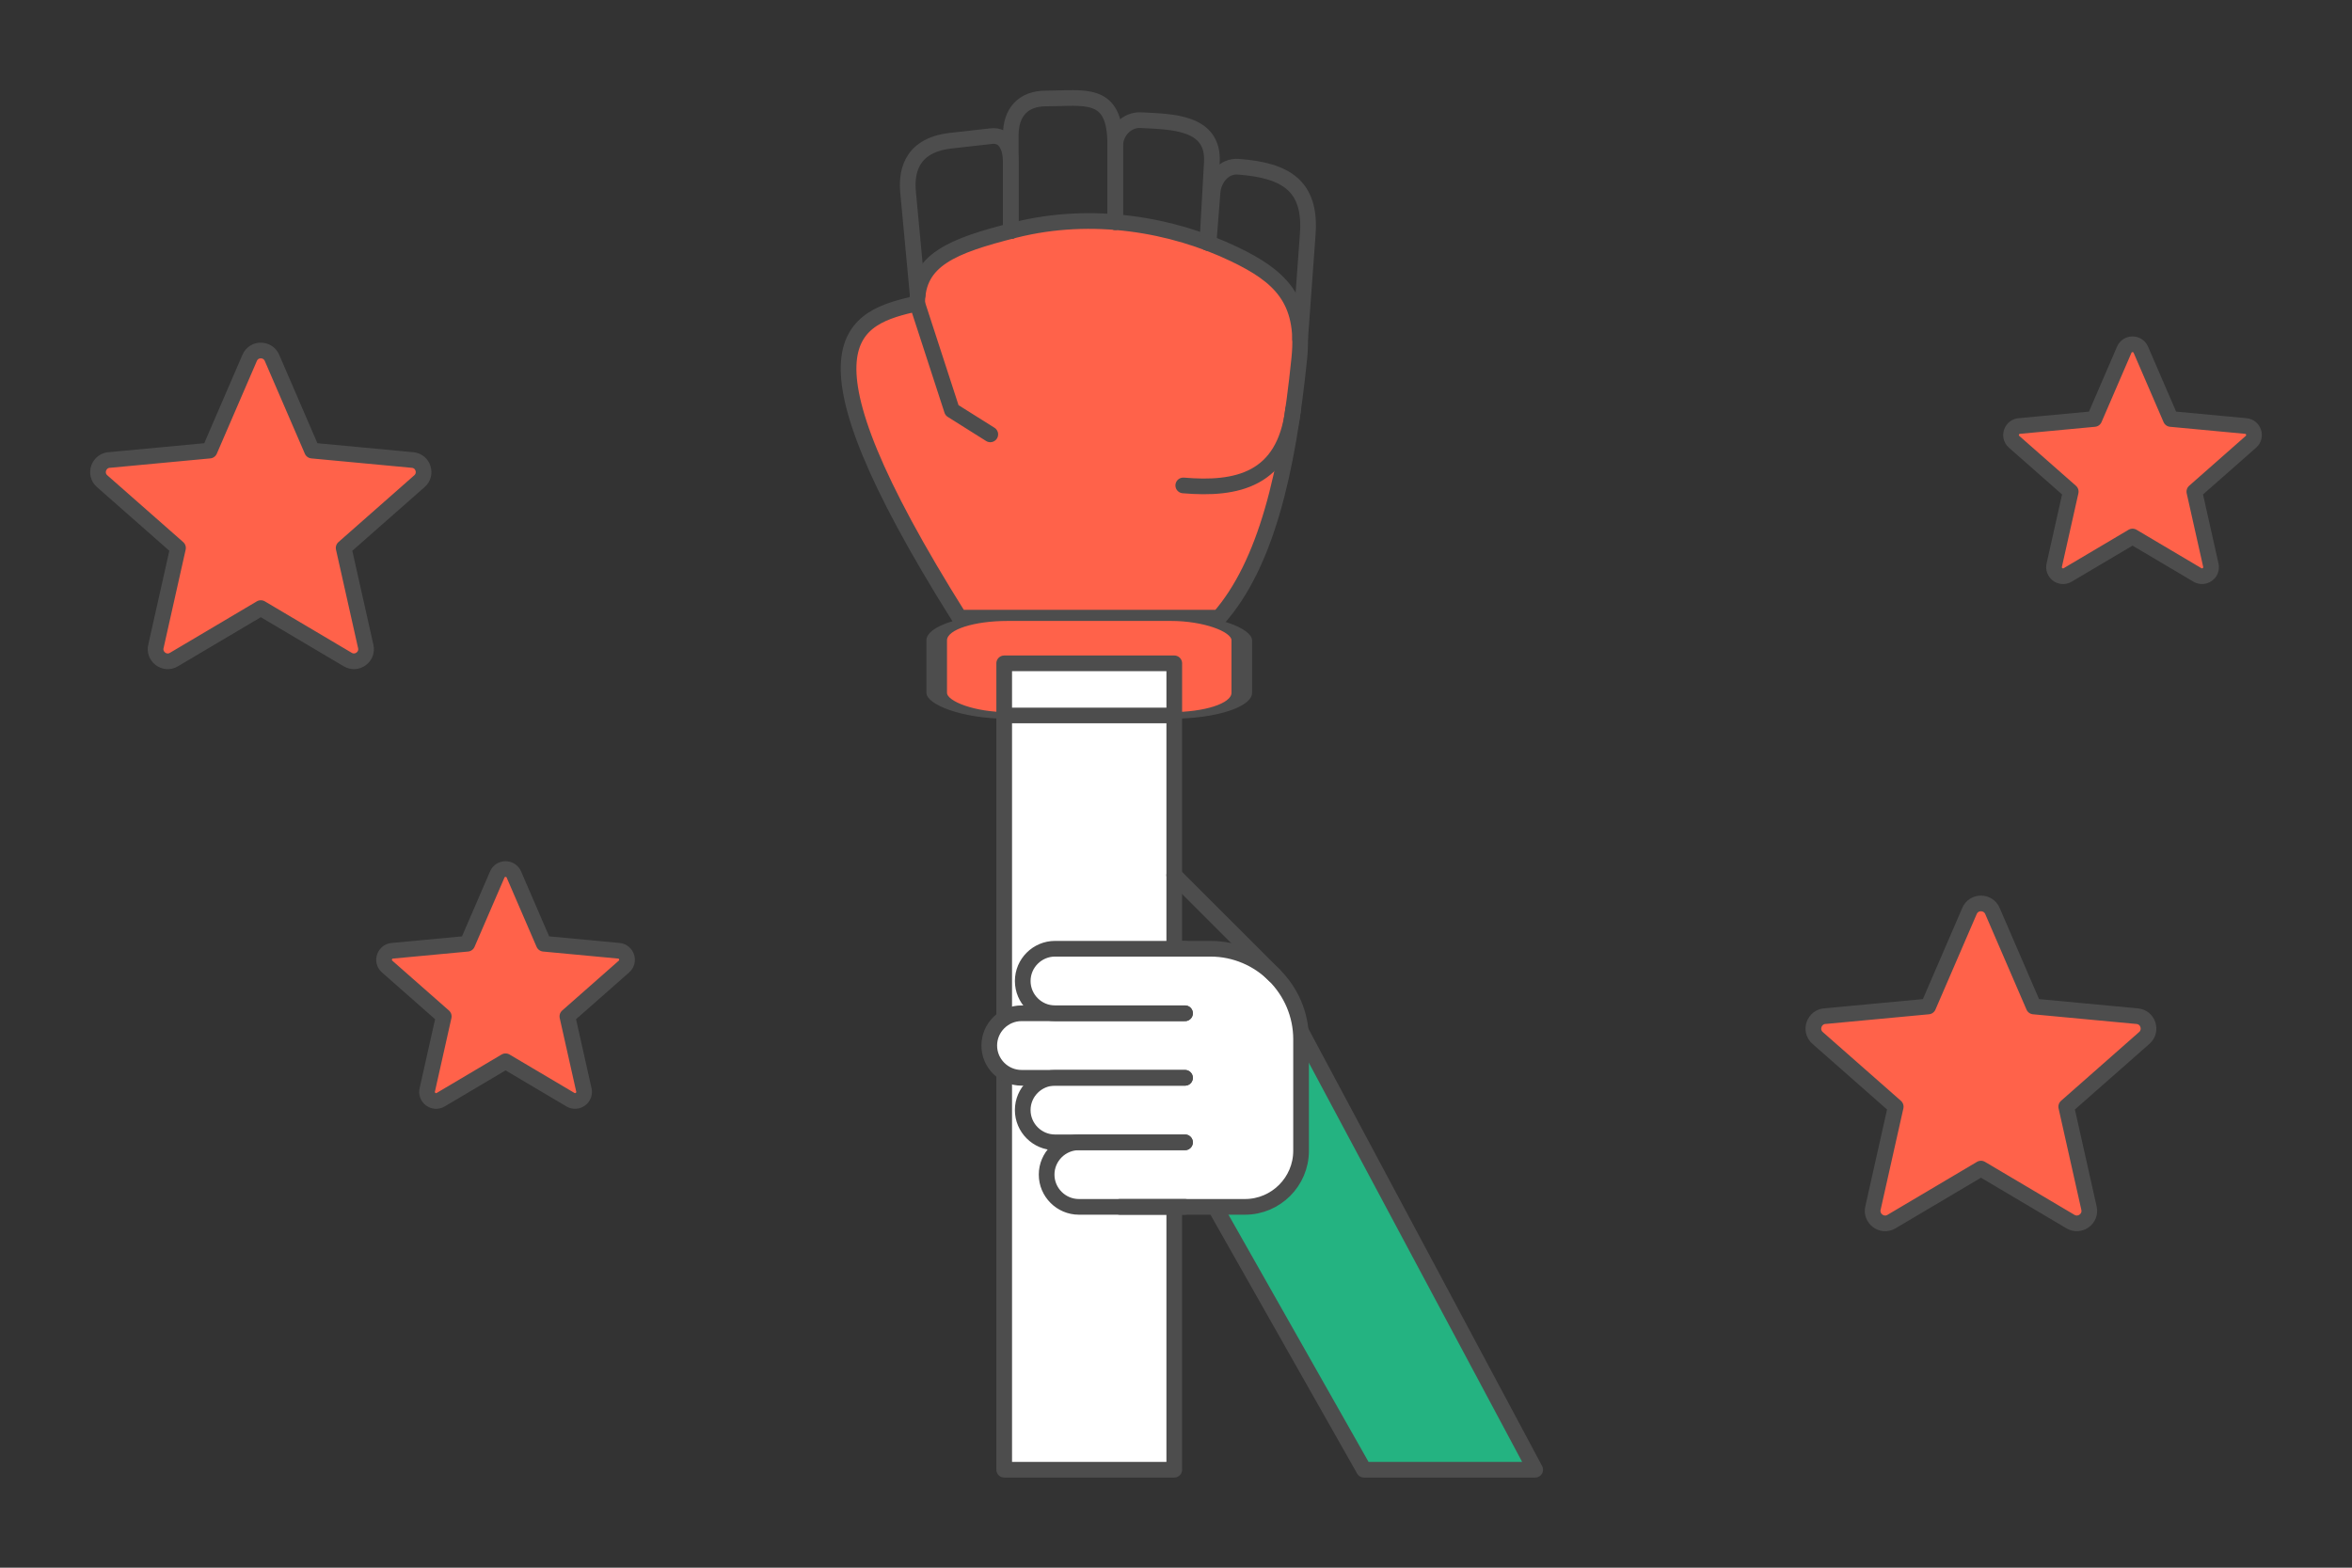
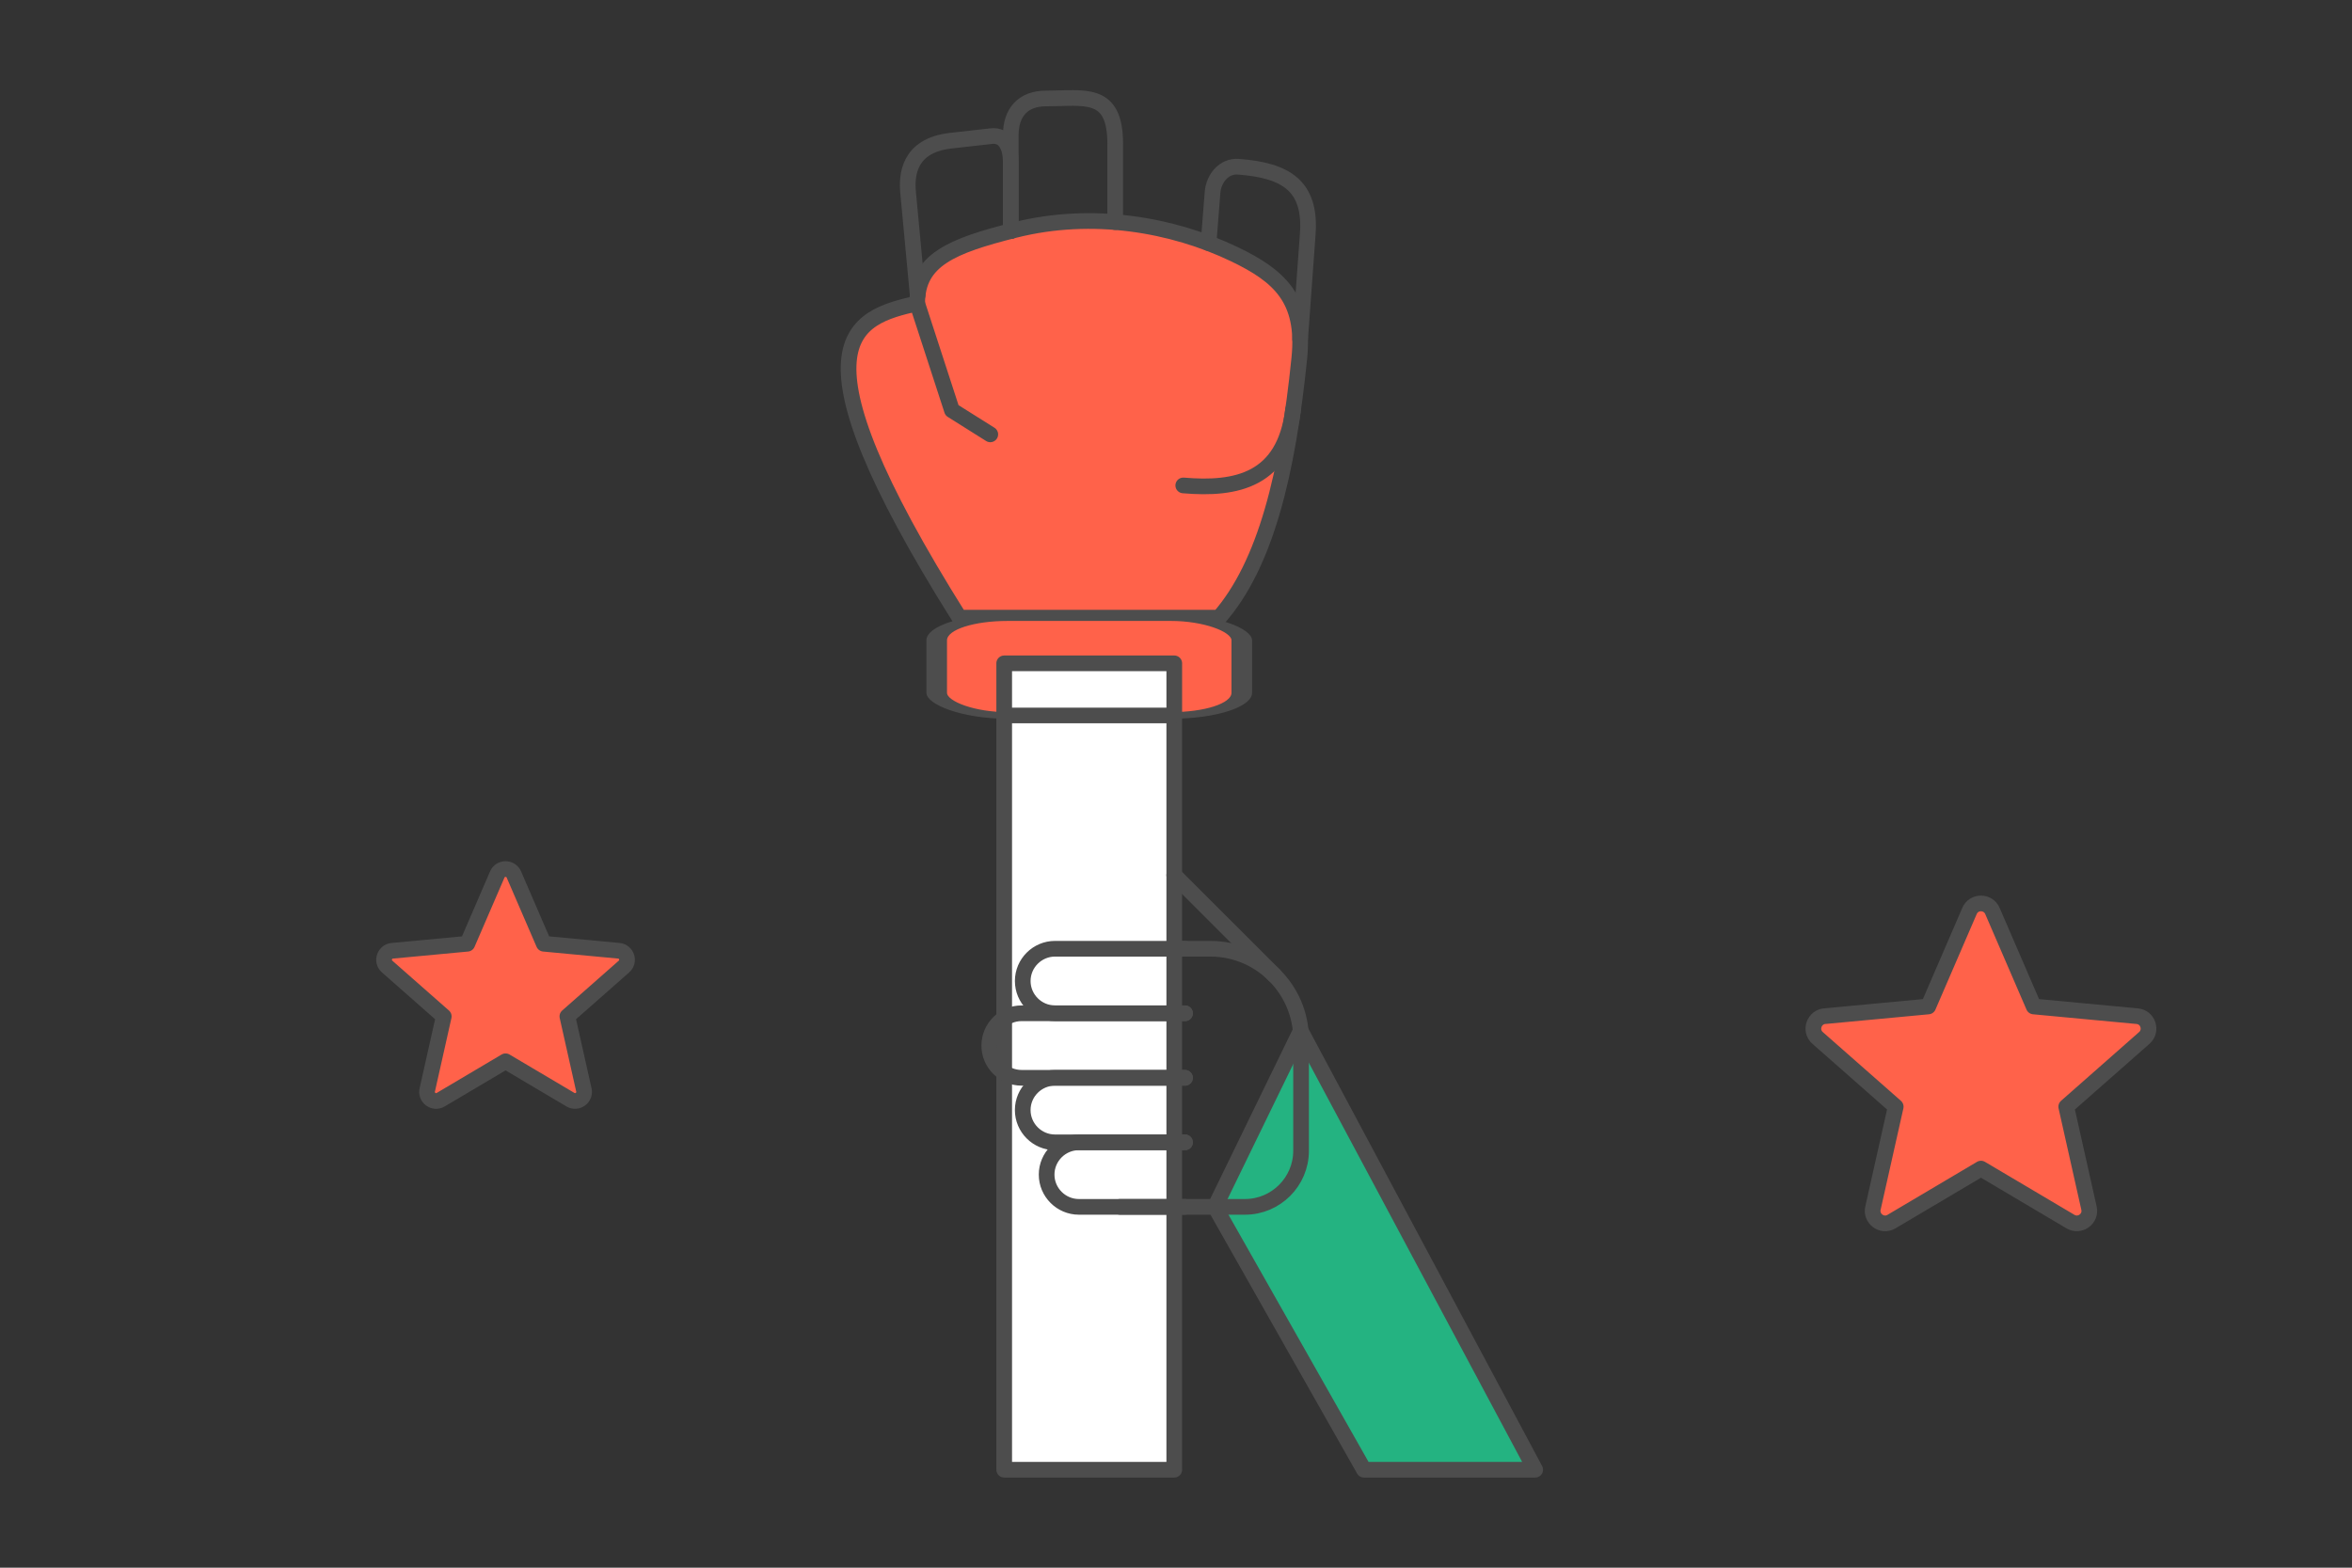
<svg xmlns="http://www.w3.org/2000/svg" xml:space="preserve" width="300px" height="200px" version="1.1" style="shape-rendering:geometricPrecision; text-rendering:geometricPrecision; image-rendering:optimizeQuality; fill-rule:evenodd; clip-rule:evenodd" viewBox="0 0 175913.8 117275.9">
  <rect x="0" y="0" width="175913.8" height="117275.9" fill="#333333" stroke="none" />
  <defs>
    <style type="text/css">
   
    .str1 {stroke:#4D4D4D;stroke-width:1172.5;stroke-linecap:round;stroke-linejoin:round;stroke-miterlimit:2.613}
    .str0 {stroke:#4D4D4D;stroke-width:1172.8;stroke-linecap:round;stroke-linejoin:round;stroke-miterlimit:2.613}
    .fil0 {fill:none}
    .fil2 {fill:#24B381}
    .fil4 {fill:#FF624A}
    .fil1 {fill:white}
    .fil3 {fill:#FF624A;fill-rule:nonzero}
   
  </style>
  </defs>
  <g id="Layer_x0020_1">
    <g id="_1981197087520">
      <polygon class="fil0" points="0,0 175913.8,0 175913.8,117275.9 0,117275.9 " />
      <g>
        <rect class="fil1 str0" x="75107.3" y="46925.6" width="12719.8" height="63020.8" />
        <polygon class="fil2 str0" points="90876.1,90283.7 102014.8,109946.6 114822.8,109946.4 97282.6,77117 " />
-         <path class="fil1" d="M95322.9 72963.4c782.1,782.6 1375.7,1755 1702.3,2838.4 186.6,616.8 286.8,1269.5 286.5,1944.3l-0.4 8346.9c0.2,700.6 -173.9,1362 -481.1,1943.8 -703.9,1333 -2104.1,2246.2 -3709,2247.2l-4490.2 -0.7 -804.8 0 -7132.3 -0.5 -14.6 0.2c-1320.7,-8.5 -2398.3,-1090.5 -2398.3,-2413.4 -0.3,-1327.9 1085.4,-2413.3 2413.8,-2413.3l-1788.5 -0.7c-1327.6,0.4 -2413.1,-1085.3 -2412.9,-2413.9 -0.2,-1327.2 1085.7,-2412.7 2413.9,-2412.5l-2503.2 -0.9c-1327.5,0.2 -2414.1,-1085.7 -2413.9,-2413.4 0.3,-1327.9 1086,-2413.8 2413.2,-2413.4l2503.9 0c-1328.2,0 -2413.4,-1086.1 -2413.4,-2413.8 -0.5,-1327.2 1085.7,-2413.4 2413.4,-2413.6l804.1 0.4 8115.5 0.7 2713.5 -0.2c1861.9,-0.5 3555.5,761.8 4782.5,1988.4z" />
-         <path class="fil0 str0" d="M88631.9 70974.5l-9724.6 -0.4c-1328.2,0.2 -2413.9,1086.4 -2413.4,2413.6l0 0.7c0,1327 1085.2,2413.1 2413.4,2413.1l9724.2 0.3" />
+         <path class="fil0 str0" d="M88631.9 70974.5l-9724.6 -0.4c-1328.2,0.2 -2413.9,1086.4 -2413.4,2413.6c0,1327 1085.2,2413.1 2413.4,2413.1l9724.2 0.3" />
        <path class="fil0 str0" d="M88631.5 75801.8l-12227.9 -0.3c-1327.4,-0.4 -2412.9,1086 -2413.1,2413l0.2 0.9c-0.5,1327.2 1085.5,2413.1 2413.4,2412.9l12227.4 0.9" />
        <path class="fil0 str0" d="M88631.5 80629.2l-9724.2 -0.4c-1328.4,-0.5 -2414.1,1085.7 -2413.9,2413.1l0 0.5c-0.2,1327.9 1085.3,2413.9 2412.9,2413.4l9725.2 0.2" />
        <path class="fil0 str0" d="M88631 85456l-7936.2 0c-1328.4,-0.2 -2414.1,1085.7 -2413.8,2413.6l0 0.3c-0.3,1327.2 1085.2,2413.4 2413.1,2413.4l7936.9 0" />
        <path class="fil0 str0" d="M87826.9 70975.2l2713.5 -0.2c1861.9,-0.5 3555.5,761.8 4782.5,1988.4 1227,1227.2 1989.1,2921 1988.8,4782.7l-0.4 8347.1c-0.3,2304.6 -1885.7,4190.5 -4190.3,4189.8l-9352.3 -0.2" />
        <line class="fil0 str0" x1="95322.9" y1="72963.4" x2="87827.2" y2="65467.2" />
-         <path class="fil3 str0" d="M20341.6 26768.2l2997 6939.8 7520.7 705.3c797.3,72.3 1104.4,1062.9 516.2,1580.5l-5673.2 4997.4 1653.9 7373.1c175.5,780.1 -670.2,1376.4 -1343.8,978.4l-6504.7 -3852.1 -6503.9 3853c-706.7,417.6 -1547,-249.1 -1335.5,-1020.2l1644.6 -7332.2 -5674.5 -4995.4c-625.9,-550.8 -234.3,-1573.5 582.7,-1588.5l7455.8 -699.3 2997 -6939.8c316.9,-737.8 1357.2,-722.1 1667.7,0z" />
        <path class="fil3 str0" d="M38435.1 65420.8l2236.3 5178.6 5612.4 526.3c594.9,53.8 824.2,793.3 385.1,1179.5l-4233.3 3729.3 1234.2 5502c130.7,582.2 -500.3,1027.1 -1003.1,730l-4854 -2874.4 -4853.3 2875.1c-527.3,311.6 -1154.6,-185.9 -996.6,-761.2l1227.2 -5471.5 -4234.6 -3727.9c-467.1,-410.9 -174.8,-1174.2 434.9,-1185.5l5563.9 -521.7 2236.3 -5178.6c236.7,-550.9 1012.8,-538.8 1244.6,0z" />
-         <path class="fil3 str0" d="M160122 26164.8l2236.3 5178.6 5612.4 526.3c594.9,53.8 824.1,793.2 385.1,1179.5l-4233.3 3729.3 1234.2 5502c130.6,582.2 -500.3,1027.1 -1003.1,730l-4854 -2874.4 -4853.4 2875.1c-527.2,311.6 -1154.5,-185.9 -996.6,-761.2l1227.3 -5471.5 -4234.7 -3727.9c-467,-411 -174.7,-1174.2 435,-1185.5l5563.9 -521.7 2236.3 -5178.6c236.6,-550.9 1012.8,-538.9 1244.6,0z" />
        <path class="fil3 str0" d="M149021.6 68149.1l3085 7143.6 7741.6 725.8c820.7,74.4 1136.9,1094.3 531.2,1626.9l-5839.3 5144.2 1702.3 7589.7c180.5,802.9 -690,1416.8 -1383.5,1007l-6695.6 -3965.2 -6694.9 3966.1c-727.2,429.9 -1592.2,-256.5 -1374.5,-1050.1l1692.9 -7547.5 -5841.4 -5142.1c-644.1,-567 -241.1,-1619.5 600,-1635.2l7674.6 -719.6 3085 -7143.6c326.4,-759.6 1397.1,-743.4 1716.6,0z" />
        <g>
          <g>
            <path class="fil4 str1" d="M71758.1 46205.1l19417.9 -0.3c3492.4,-3987.1 5135.4,-10819.3 6004.1,-19416 445.6,-4410.6 -1483,-6156.6 -4867.8,-7777.2 -4607,-2205.8 -10593.6,-3266.9 -16406.4,-1803.2 -4696.4,1182.4 -7305.1,2228.2 -7307.1,5489.6 -4743.5,1076.7 -9937.5,2654.8 3159.3,23507.1z" />
            <polyline class="fil0 str0" points="68598.8,22698 71199.2,30691.9 74066.2,32494.4 " />
            <rect class="fil4 str0" transform="matrix(1.313 -1.49897E-05 5.55443E-06 0.421 70059.5 46205.1)" width="17378.3" height="17378.3" rx="4033.8" ry="4033.8" />
            <path class="fil0 str0" d="M68635.7 22056.9l-716.3 -7661.1c-117.6,-1254 9.2,-3513.6 3193,-3871.4l3034.8 -341c1050,-118 1451,866.2 1451,1920l0.2 5182.8" />
            <path class="fil0 str0" d="M75598.4 17286.2l-0.2 -7166.5c0,-1717.6 927.5,-2751.9 2623.9,-2752.1 2886.4,0 5188.1,-647.1 5188.3,3391.8l0 5854.8" />
-             <path class="fil0 str0" d="M83410.4 16614.2l0 -5705.5c0,-1056.1 865.2,-1976.1 1920,-1920 2292,122.1 5478.5,105.3 5307.9,3152.1l-336.8 6016" />
            <path class="fil0 str0" d="M90392 18190.9l297.6 -3798.1c82.4,-1052.9 866.8,-1997.8 1920,-1920 3557.3,263.2 5465.1,1411.9 5201,5043.1l-569.7 7836.5" />
            <path class="fil0 str0" d="M96720.7 30625.9c-663,5320.8 -4240.8,6029.7 -8220.1,5688.5" />
          </g>
          <polygon class="fil1 str0" points="75107.3,49622.7 87827.2,49622.5 87827.2,53522.4 75107.3,53522.4 " />
        </g>
      </g>
    </g>
  </g>
</svg>